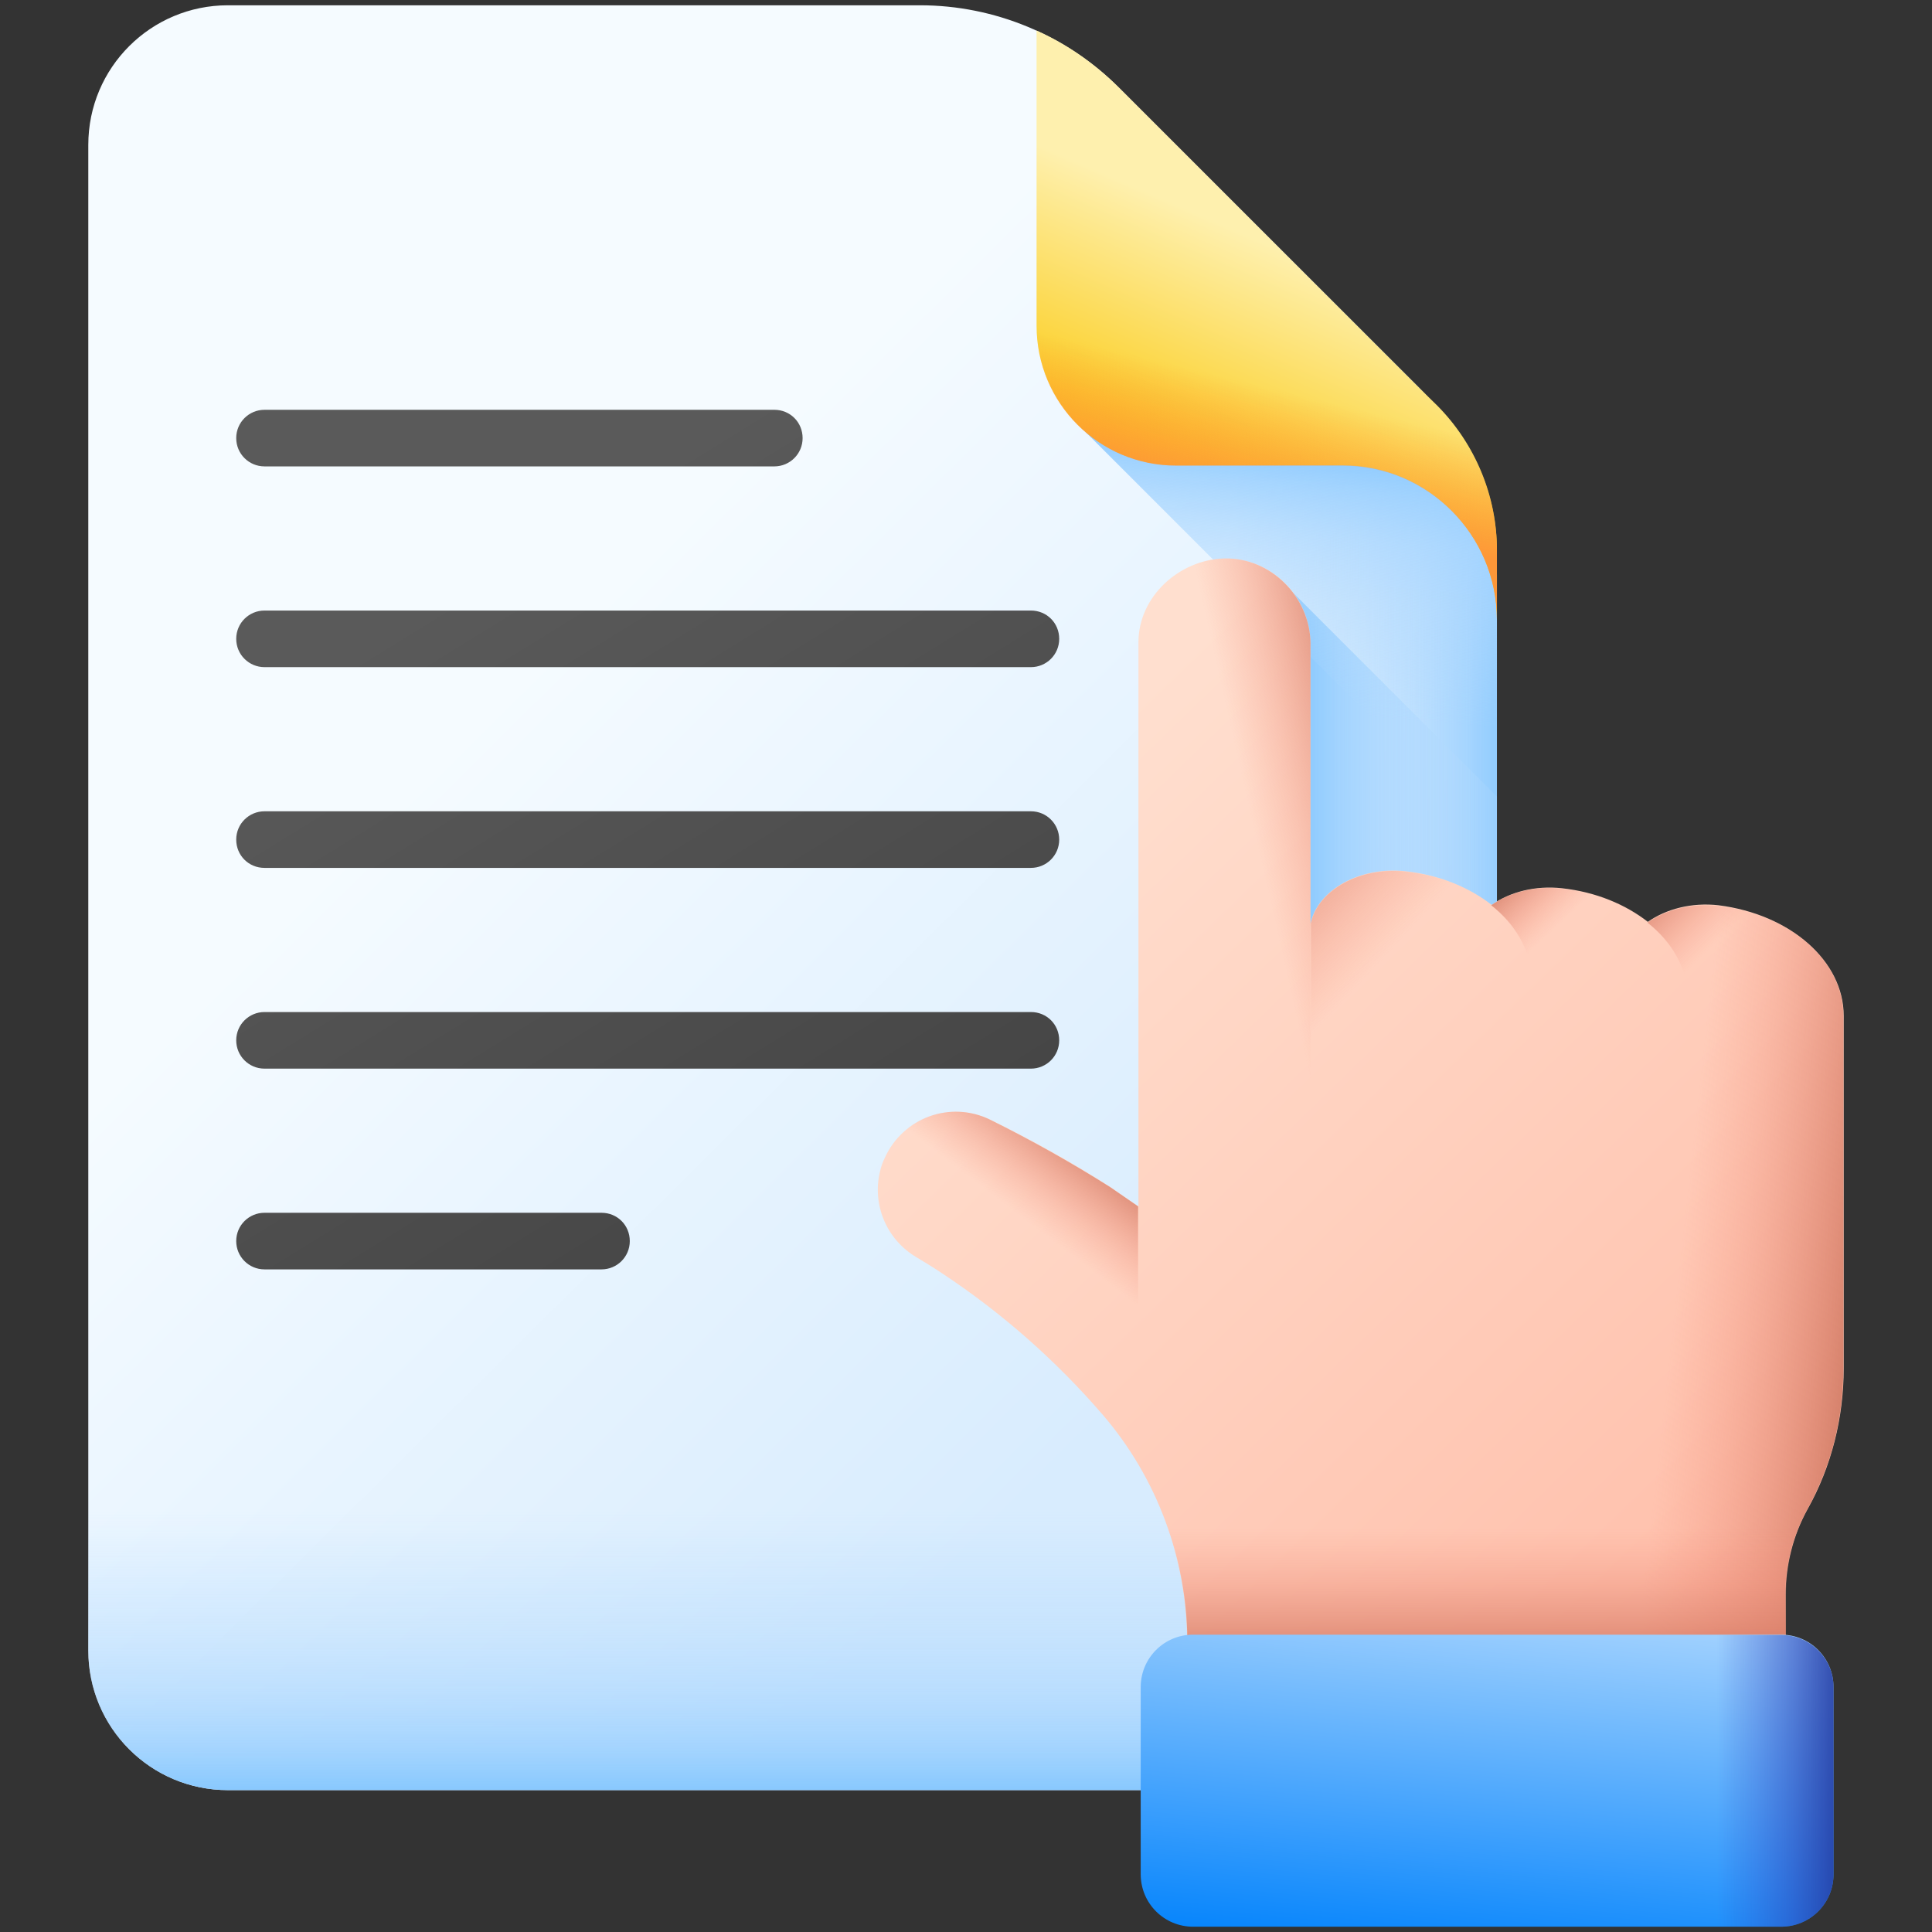
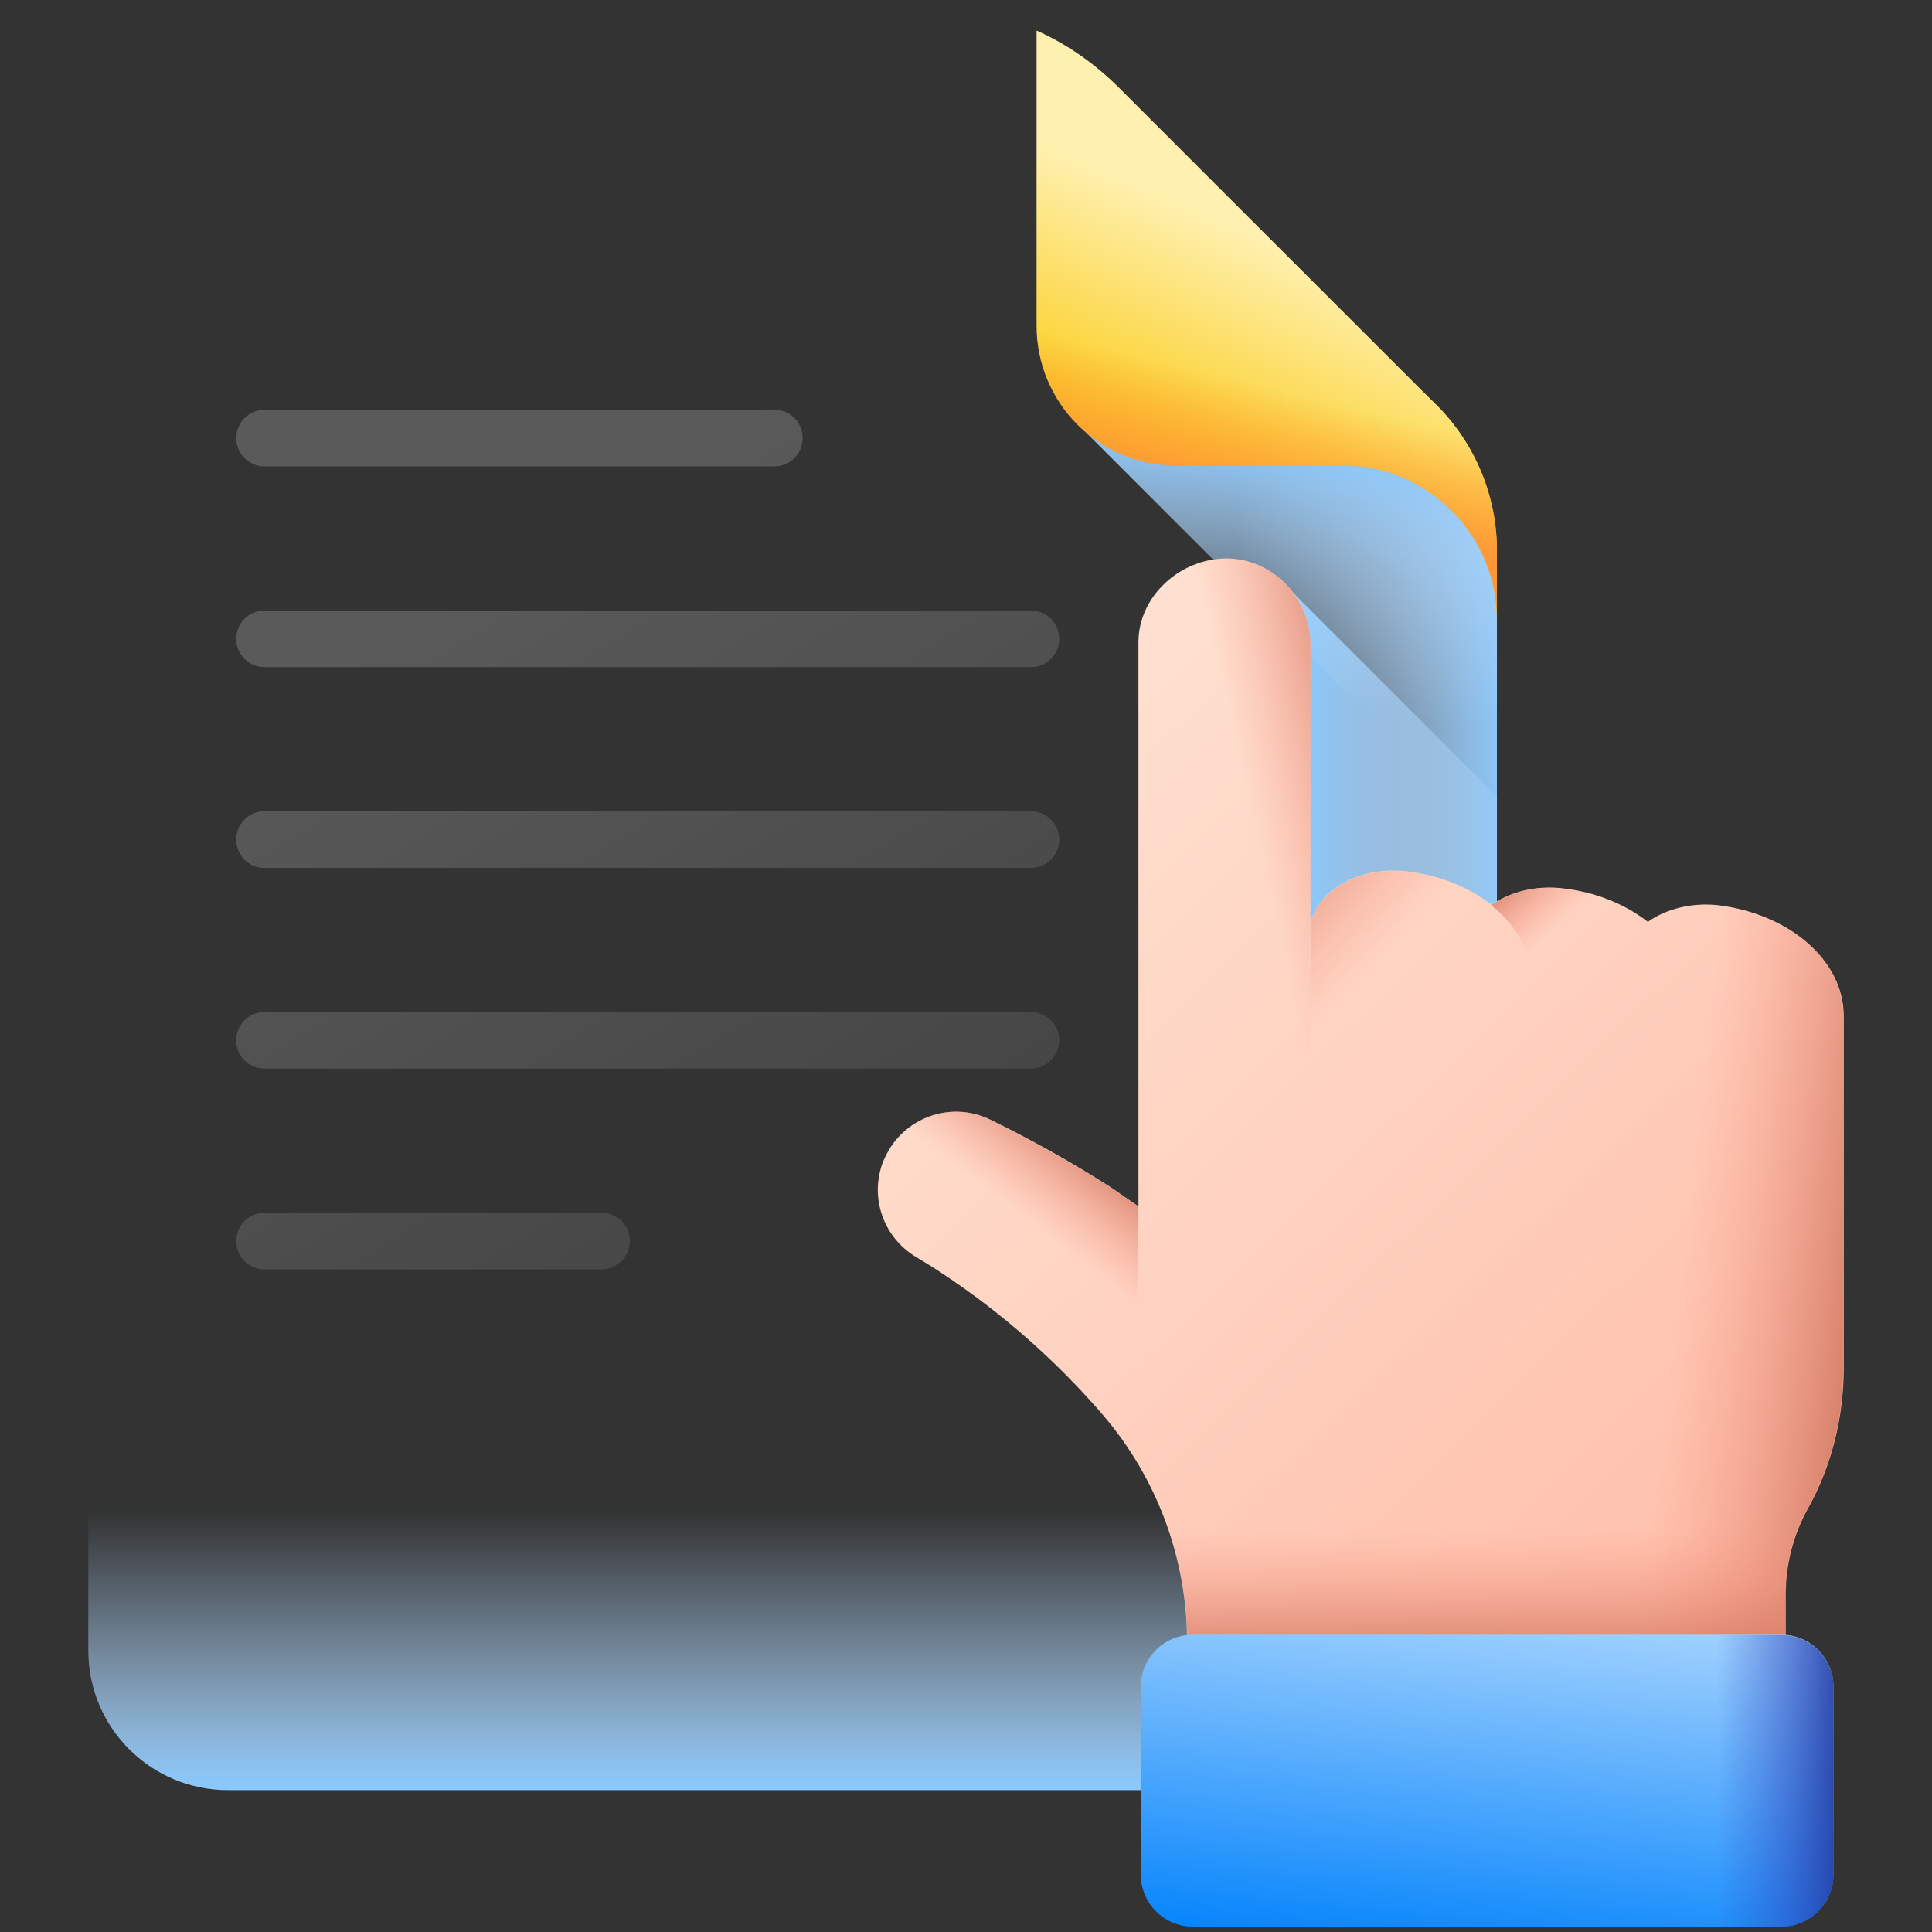
<svg xmlns="http://www.w3.org/2000/svg" version="1.1" id="Layer_1" x="0px" y="0px" viewBox="0 0 512 512" style="enable-background:new 0 0 512 512;" xml:space="preserve">
  <rect x="0" y="0" width="512" height="512" fill="#333333" stroke="none" />
  <style type="text/css">
	.st0{fill:url(#SVGID_1_);}
	.st1{fill:url(#SVGID_00000136374324893688105610000005043156685262655164_);}
	.st2{fill:url(#SVGID_00000124134803598605926130000008155335802160627897_);}
	.st3{fill:url(#SVGID_00000043459163087192017950000001158473573217001614_);}
	.st4{fill:url(#SVGID_00000088104052539658478120000011486114642677828797_);}
	.st5{fill:url(#SVGID_00000091737120744113716600000017188956843555094688_);}
	.st6{fill:url(#SVGID_00000170961878165231817620000005114133774961762442_);}
	.st7{fill:url(#SVGID_00000048466425676476796160000009055135478434637740_);}
	.st8{fill:url(#SVGID_00000055696472518676463820000009264399686722006456_);}
	.st9{fill:url(#SVGID_00000178162754325472321380000014453648273209432723_);}
	.st10{fill:url(#SVGID_00000080916179285499781850000015627775419108398268_);}
	.st11{fill:url(#SVGID_00000116231171808087714150000016831034755779925181_);}
	.st12{fill:url(#SVGID_00000173842363507092426050000002943820294298414231_);}
	.st13{fill:url(#SVGID_00000021823174857478133730000008963418864418629777_);}
	.st14{fill:url(#SVGID_00000111183798169535742650000016934042728223749298_);}
	.st15{fill:url(#SVGID_00000165925620484549084980000017108614240646284186_);}
	.st16{fill:url(#SVGID_00000152965373565268726540000007303341729617926290_);}
	.st17{fill:url(#SVGID_00000171701505620863859470000002802180569222632115_);}
	.st18{fill:url(#SVGID_00000156553168283282344590000015604725133458132631_);}
	.st19{fill:url(#SVGID_00000038401704875372611220000006709078918831413667_);}
	.st20{fill:url(#SVGID_00000079452671122017285860000016698635359367545772_);}
	.st21{fill:url(#SVGID_00000126287687993523801650000017413827311305826705_);}
</style>
  <g>
    <linearGradient id="SVGID_1_" gradientUnits="userSpaceOnUse" x1="119.368" y1="315.279" x2="296.613" y2="136.616" gradientTransform="matrix(1 0 0 -1 0 512)">
      <stop offset="0" style="stop-color:#F5FBFF" />
      <stop offset="1" style="stop-color:#D8ECFE" />
    </linearGradient>
-     <path class="st0" d="M396.7,152.4v285c0,20.5-16.6,37-37,37H60.4c-20.5,0-37-16.6-37-37V38.4c0-20.5,16.6-37,37-37h183.4   c19.8,0,38.7,7.9,52.7,21.8l79.7,79.7C389.3,116,396.7,133.8,396.7,152.4L396.7,152.4z" />
    <linearGradient id="SVGID_00000052784986715806824460000006722502995271432103_" gradientUnits="userSpaceOnUse" x1="327.12" y1="274.1" x2="399.561" y2="274.1" gradientTransform="matrix(1 0 0 -1 0 512)">
      <stop offset="0" style="stop-color:#B3DAFE;stop-opacity:0" />
      <stop offset="0.431" style="stop-color:#B1D9FE;stop-opacity:0.432" />
      <stop offset="0.666" style="stop-color:#A9D6FE;stop-opacity:0.666" />
      <stop offset="0.852" style="stop-color:#9BD0FE;stop-opacity:0.852" />
      <stop offset="1" style="stop-color:#8AC9FE" />
    </linearGradient>
    <path style="fill:url(#SVGID_00000052784986715806824460000006722502995271432103_);" d="M296.5,23.2c-14-14-33-21.8-52.7-21.8   h-48.5v473h164.4c20.5,0,37-16.6,37-37v-285c0-18.6-7.4-36.4-20.5-49.5L296.5,23.2z" />
    <linearGradient id="SVGID_00000085944421134700221560000006083118280763044737_" gradientUnits="userSpaceOnUse" x1="410.779" y1="309.991" x2="345.365" y2="309.991" gradientTransform="matrix(1 0 0 -1 0 512)">
      <stop offset="0" style="stop-color:#B3DAFE;stop-opacity:0" />
      <stop offset="0.431" style="stop-color:#B1D9FE;stop-opacity:0.432" />
      <stop offset="0.666" style="stop-color:#A9D6FE;stop-opacity:0.666" />
      <stop offset="0.852" style="stop-color:#9BD0FE;stop-opacity:0.852" />
      <stop offset="1" style="stop-color:#8AC9FE" />
    </linearGradient>
    <path style="fill:url(#SVGID_00000085944421134700221560000006083118280763044737_);" d="M396.7,211.1L340.6,155V249h56.1   L396.7,211.1z" />
    <linearGradient id="SVGID_00000132766514324253570230000012027094397952919733_" gradientUnits="userSpaceOnUse" x1="339.655" y1="324.174" x2="346.036" y2="393.653" gradientTransform="matrix(1 0 0 -1 0 512)">
      <stop offset="0" style="stop-color:#B3DAFE;stop-opacity:0" />
      <stop offset="0.431" style="stop-color:#B1D9FE;stop-opacity:0.432" />
      <stop offset="0.666" style="stop-color:#A9D6FE;stop-opacity:0.666" />
      <stop offset="0.852" style="stop-color:#9BD0FE;stop-opacity:0.852" />
      <stop offset="1" style="stop-color:#8AC9FE" />
    </linearGradient>
    <path style="fill:url(#SVGID_00000132766514324253570230000012027094397952919733_);" d="M396.7,223.5v-71.1   c0-14-4.2-27.7-12.1-39.3h-98.3L396.7,223.5z" />
    <linearGradient id="SVGID_00000037691562398436058660000009644047694784913322_" gradientUnits="userSpaceOnUse" x1="210.011" y1="111.3" x2="210.011" y2="38.306" gradientTransform="matrix(1 0 0 -1 0 512)">
      <stop offset="0" style="stop-color:#B3DAFE;stop-opacity:0" />
      <stop offset="0.431" style="stop-color:#B1D9FE;stop-opacity:0.432" />
      <stop offset="0.666" style="stop-color:#A9D6FE;stop-opacity:0.666" />
      <stop offset="0.852" style="stop-color:#9BD0FE;stop-opacity:0.852" />
      <stop offset="1" style="stop-color:#8AC9FE" />
    </linearGradient>
    <path style="fill:url(#SVGID_00000037691562398436058660000009644047694784913322_);" d="M23.4,295.8v141.6c0,20.5,16.6,37,37,37   h299.2c20.5,0,37-16.6,37-37V295.8H23.4z" />
    <linearGradient id="SVGID_00000041288362231727317890000003174188248317443495_" gradientUnits="userSpaceOnUse" x1="343.57" y1="444.152" x2="314.502" y2="376.799" gradientTransform="matrix(1 0 0 -1 0 512)">
      <stop offset="0" style="stop-color:#FEF0AE" />
      <stop offset="1" style="stop-color:#FAC600" />
    </linearGradient>
    <path style="fill:url(#SVGID_00000041288362231727317890000003174188248317443495_);" d="M396.7,145.8v18.4   c0-11.3-4.6-21.5-12-28.9s-17.6-12-28.9-12h-44.1c-20.5,0-37-16.6-37-37V8.1c8.1,3.6,15.5,8.8,21.8,15.1l79.7,79.7l4.7,4.6   C391,117.7,396.7,131.5,396.7,145.8z" />
    <linearGradient id="SVGID_00000141443537038694618720000015896715356559247004_" gradientUnits="userSpaceOnUse" x1="267.969" y1="296.348" x2="615.399" y2="-62.025" gradientTransform="matrix(1 0 0 -1 0 512)">
      <stop offset="0" style="stop-color:#FFDFCF" />
      <stop offset="1" style="stop-color:#FFA78F" />
    </linearGradient>
    <path style="fill:url(#SVGID_00000141443537038694618720000015896715356559247004_);" d="M488.6,269.2v93.4c0,6.5-0.8,13-2.4,19.3   c-1.6,6.3-4,12.4-7.2,18.1c-3.8,6.9-5.8,14.7-5.8,22.6v24.7H314.6v-12c0-22.1-7.9-43.5-22.3-60.3c-12.4-14.4-26.8-27.1-42.7-37.6   c-2.4-1.6-4.7-3-6.7-4.2c-8-4.7-11.8-14-9.7-22.7c0.3-1.3,0.7-2.5,1.3-3.7c4.8-10.6,17.4-15.2,27.9-10.1   c11,5.4,21.6,11.3,31.9,17.9l7.4,5.1V170.2c0-12.1,10.8-21.9,22.8-22.2c12.3-0.3,22.6,10.1,22.8,22.3v74.5   c1.8-8.9,13-15.3,25.3-13.9c9,1,16.8,4.3,22.7,8.9c4.8-3.4,11.5-5.2,18.7-4.4c9,1,16.8,4.3,22.7,8.9c4.8-3.4,11.6-5.2,18.7-4.4   C474.5,242.3,488.6,254.7,488.6,269.2L488.6,269.2z" />
    <linearGradient id="SVGID_00000023972717135737693360000009182720343101607310_" gradientUnits="userSpaceOnUse" x1="443.796" y1="165.43" x2="498.858" y2="159.313" gradientTransform="matrix(1 0 0 -1 0 512)">
      <stop offset="0" style="stop-color:#F89580;stop-opacity:0" />
      <stop offset="0.286" style="stop-color:#EE8E79;stop-opacity:0.287" />
      <stop offset="0.762" style="stop-color:#D57B65;stop-opacity:0.765" />
      <stop offset="0.997" style="stop-color:#C5715A" />
    </linearGradient>
    <path style="fill:url(#SVGID_00000023972717135737693360000009182720343101607310_);" d="M455.3,240.1c-7.1-0.8-13.9,1-18.7,4.4   c-5.8-4.6-13.7-7.9-22.7-8.9c-7.1-0.8-13.9,1-18.7,4.4c-4-3.2-8.9-5.7-14.4-7.3v214.7h92.3v-24.7c0-7.9,2-15.7,5.8-22.6   c3.1-5.7,5.6-11.8,7.2-18.1c1.6-6.3,2.4-12.8,2.4-19.3v-93.4C488.6,254.7,474.5,242.3,455.3,240.1z" />
    <linearGradient id="SVGID_00000015335487827690739160000003460174650381462155_" gradientUnits="userSpaceOnUse" x1="405.079" y1="259.375" x2="390.209" y2="275.307" gradientTransform="matrix(1 0 0 -1 0 512)">
      <stop offset="0" style="stop-color:#F89580;stop-opacity:0" />
      <stop offset="0.286" style="stop-color:#EE8E79;stop-opacity:0.287" />
      <stop offset="0.762" style="stop-color:#D57B65;stop-opacity:0.765" />
      <stop offset="0.997" style="stop-color:#C5715A" />
    </linearGradient>
    <path style="fill:url(#SVGID_00000015335487827690739160000003460174650381462155_);" d="M447.3,264.7V296h-41.4v-35.9   c0-7.3-3.5-14-9.5-19.2c-0.4-0.3-0.8-0.7-1.2-1c4.8-3.4,11.5-5.2,18.7-4.4c9.6,1.1,17.9,4.8,23.9,10   C443.8,250.7,447.3,257.4,447.3,264.7z" />
    <linearGradient id="SVGID_00000083075059915846894850000009233102625902616962_" gradientUnits="userSpaceOnUse" x1="447.339" y1="254.932" x2="429.351" y2="272.92" gradientTransform="matrix(1 0 0 -1 0 512)">
      <stop offset="0" style="stop-color:#F89580;stop-opacity:0" />
      <stop offset="0.286" style="stop-color:#EE8E79;stop-opacity:0.287" />
      <stop offset="0.762" style="stop-color:#D57B65;stop-opacity:0.765" />
      <stop offset="0.997" style="stop-color:#C5715A" />
    </linearGradient>
-     <path style="fill:url(#SVGID_00000083075059915846894850000009233102625902616962_);" d="M488.6,269.2V296h-41.3v-31.3   c0-7.8-4-14.9-10.7-20.2c4.8-3.4,11.6-5.2,18.7-4.4C474.5,242.3,488.6,254.7,488.6,269.2z" />
    <linearGradient id="SVGID_00000130622075592431492700000006704848217195515568_" gradientUnits="userSpaceOnUse" x1="361.861" y1="252.833" x2="326.173" y2="285.972" gradientTransform="matrix(1 0 0 -1 0 512)">
      <stop offset="0" style="stop-color:#F89580;stop-opacity:0" />
      <stop offset="0.286" style="stop-color:#EE8E79;stop-opacity:0.287" />
      <stop offset="0.762" style="stop-color:#D57B65;stop-opacity:0.765" />
      <stop offset="0.997" style="stop-color:#C5715A" />
    </linearGradient>
    <path style="fill:url(#SVGID_00000130622075592431492700000006704848217195515568_);" d="M372.6,231c-12.2-1.4-23.3,4.9-25.2,13.6   l0,0.2l0,0V296h58.6v-35.9C405.9,245.6,391.8,233.2,372.6,231L372.6,231z" />
    <linearGradient id="SVGID_00000098199424055487205780000010815572157743421570_" gradientUnits="userSpaceOnUse" x1="280.512" y1="181.942" x2="298.207" y2="205.082" gradientTransform="matrix(1 0 0 -1 0 512)">
      <stop offset="0" style="stop-color:#F89580;stop-opacity:0" />
      <stop offset="0.286" style="stop-color:#EE8E79;stop-opacity:0.287" />
      <stop offset="0.762" style="stop-color:#D57B65;stop-opacity:0.765" />
      <stop offset="0.997" style="stop-color:#C5715A" />
    </linearGradient>
    <path style="fill:url(#SVGID_00000098199424055487205780000010815572157743421570_);" d="M301.6,319.7L301.6,319.7l-7.4-5.1   c-10.3-6.5-21-12.5-31.9-17.9c-10.5-5.1-23.1-0.5-27.9,10.1c-0.5,1.2-1,2.4-1.3,3.7c-2.1,8.7,1.7,18,9.7,22.7   c2,1.2,4.2,2.6,6.7,4.2c20.2,13.3,37.7,30.1,52.1,49.4V319.7z" />
    <linearGradient id="SVGID_00000138546792808962386600000007804082123384109444_" gradientUnits="userSpaceOnUse" x1="332.894" y1="289.539" x2="372.405" y2="298.461" gradientTransform="matrix(1 0 0 -1 0 512)">
      <stop offset="0" style="stop-color:#F89580;stop-opacity:0" />
      <stop offset="0.286" style="stop-color:#EE8E79;stop-opacity:0.287" />
      <stop offset="0.762" style="stop-color:#D57B65;stop-opacity:0.765" />
      <stop offset="0.997" style="stop-color:#C5715A" />
    </linearGradient>
    <path style="fill:url(#SVGID_00000138546792808962386600000007804082123384109444_);" d="M347.3,170.4V296h-45.7V170.2   c0-12.1,10.8-21.9,22.8-22.2C336.7,147.7,347.1,158.1,347.3,170.4z" />
    <linearGradient id="SVGID_00000078017546537846001980000012174892798928203427_" gradientUnits="userSpaceOnUse" x1="382.198" y1="106.696" x2="382.198" y2="67.163" gradientTransform="matrix(1 0 0 -1 0 512)">
      <stop offset="0" style="stop-color:#F89580;stop-opacity:0" />
      <stop offset="0.286" style="stop-color:#EE8E79;stop-opacity:0.287" />
      <stop offset="0.762" style="stop-color:#D57B65;stop-opacity:0.765" />
      <stop offset="0.997" style="stop-color:#C5715A" />
    </linearGradient>
    <path style="fill:url(#SVGID_00000078017546537846001980000012174892798928203427_);" d="M275.8,358.1c5.8,5.4,11.3,11,16.5,17   c17.1,19.7,25,46,21.6,72.2c0,0,0,0,0,0h159.4v-24.7c0-7.9,2-15.7,5.8-22.6c3.1-5.7,5.6-11.8,7.2-18.1c1.6-6.3,2.4-12.8,2.4-19.3   v-4.5H275.8z" />
    <linearGradient id="SVGID_00000128463298588561748370000003454817564108043192_" gradientUnits="userSpaceOnUse" x1="399.724" y1="96.31" x2="389.089" y2="-10.037" gradientTransform="matrix(1 0 0 -1 0 512)">
      <stop offset="0" style="stop-color:#B3DAFE" />
      <stop offset="1" style="stop-color:#0182FC" />
    </linearGradient>
    <path style="fill:url(#SVGID_00000128463298588561748370000003454817564108043192_);" d="M485.9,496.7v-49.6   c0-7.7-6.2-13.9-13.9-13.9H316.2c-7.7,0-13.9,6.2-13.9,13.9v49.6c0,7.7,6.2,13.9,13.9,13.9H472   C479.7,510.6,485.9,504.4,485.9,496.7z" />
    <linearGradient id="SVGID_00000137850449331156888440000001052746208754232996_" gradientUnits="userSpaceOnUse" x1="454.933" y1="40.062" x2="490.918" y2="40.062" gradientTransform="matrix(1 0 0 -1 0 512)">
      <stop offset="0" style="stop-color:#314DC9;stop-opacity:0" />
      <stop offset="0.276" style="stop-color:#304BC4;stop-opacity:0.276" />
      <stop offset="0.563" style="stop-color:#2B45B8;stop-opacity:0.563" />
      <stop offset="0.854" style="stop-color:#243BA3;stop-opacity:0.854" />
      <stop offset="1" style="stop-color:#1F3596" />
    </linearGradient>
    <path style="fill:url(#SVGID_00000137850449331156888440000001052746208754232996_);" d="M472,433.3H366.4v77.3H472   c7.7,0,13.9-6.2,13.9-13.9v-49.6C485.9,439.5,479.7,433.3,472,433.3z" />
    <linearGradient id="SVGID_00000024712565402090895410000012065688878204807054_" gradientUnits="userSpaceOnUse" x1="337.951" y1="408.791" x2="330.861" y2="379.487" gradientTransform="matrix(1 0 0 -1 0 512)">
      <stop offset="0" style="stop-color:#FE9738;stop-opacity:0" />
      <stop offset="1" style="stop-color:#FE9738" />
    </linearGradient>
    <path style="fill:url(#SVGID_00000024712565402090895410000012065688878204807054_);" d="M274.7,86.4c0,20.5,16.6,37,37,37h44.1   c11.3,0,21.5,4.6,28.9,12s12,17.6,12,28.9v-18.4c0-14.4-5.7-28.1-15.9-38.3l-4.7-4.6l-41.8-41.8h-59.7V86.4z" />
    <linearGradient id="SVGID_00000096754637220960422880000014263512107721149833_" gradientUnits="userSpaceOnUse" x1="150.448" y1="375.118" x2="259.984" y2="197.519" gradientTransform="matrix(1 0 0 -1 0 512)">
      <stop offset="0" style="stop-color:#5A5A5A" />
      <stop offset="1" style="stop-color:#444444" />
    </linearGradient>
    <path style="fill:url(#SVGID_00000096754637220960422880000014263512107721149833_);" d="M70.1,123.6h135.1c4.1,0,7.5-3.3,7.5-7.5   s-3.3-7.5-7.5-7.5H70.1c-4.1,0-7.5,3.3-7.5,7.5S66,123.6,70.1,123.6z" />
    <linearGradient id="SVGID_00000040539016564531174290000011093113424632845735_" gradientUnits="userSpaceOnUse" x1="151.343" y1="375.671" x2="260.88" y2="198.071" gradientTransform="matrix(1 0 0 -1 0 512)">
      <stop offset="0" style="stop-color:#5A5A5A" />
      <stop offset="1" style="stop-color:#444444" />
    </linearGradient>
    <path style="fill:url(#SVGID_00000040539016564531174290000011093113424632845735_);" d="M70.1,176.8h203.1c4.1,0,7.5-3.3,7.5-7.5   s-3.3-7.5-7.5-7.5H70.1c-4.1,0-7.5,3.3-7.5,7.5S66,176.8,70.1,176.8z" />
    <linearGradient id="SVGID_00000150099702471469375140000004678134879947832219_" gradientUnits="userSpaceOnUse" x1="127.585" y1="361.017" x2="237.122" y2="183.418" gradientTransform="matrix(1 0 0 -1 0 512)">
      <stop offset="0" style="stop-color:#5A5A5A" />
      <stop offset="1" style="stop-color:#444444" />
    </linearGradient>
    <path style="fill:url(#SVGID_00000150099702471469375140000004678134879947832219_);" d="M273.2,215H70.1c-4.1,0-7.5,3.3-7.5,7.5   s3.3,7.5,7.5,7.5h203.1c4.1,0,7.5-3.3,7.5-7.5C280.7,218.4,277.4,215,273.2,215z" />
    <linearGradient id="SVGID_00000009558073271252589620000004735712477479716275_" gradientUnits="userSpaceOnUse" x1="103.826" y1="346.365" x2="213.364" y2="168.765" gradientTransform="matrix(1 0 0 -1 0 512)">
      <stop offset="0" style="stop-color:#5A5A5A" />
      <stop offset="1" style="stop-color:#444444" />
    </linearGradient>
    <path style="fill:url(#SVGID_00000009558073271252589620000004735712477479716275_);" d="M273.2,268.2H70.1c-4.1,0-7.5,3.3-7.5,7.5   c0,4.1,3.3,7.5,7.5,7.5h203.1c4.1,0,7.5-3.3,7.5-7.5C280.7,271.5,277.4,268.2,273.2,268.2z" />
    <linearGradient id="SVGID_00000119081975516756498450000012597585447726399875_" gradientUnits="userSpaceOnUse" x1="38.852" y1="306.291" x2="148.389" y2="128.691" gradientTransform="matrix(1 0 0 -1 0 512)">
      <stop offset="0" style="stop-color:#5A5A5A" />
      <stop offset="1" style="stop-color:#444444" />
    </linearGradient>
    <path style="fill:url(#SVGID_00000119081975516756498450000012597585447726399875_);" d="M159.4,321.4H70.1c-4.1,0-7.5,3.3-7.5,7.5   c0,4.1,3.3,7.5,7.5,7.5h89.3c4.1,0,7.5-3.3,7.5-7.5C166.9,324.7,163.6,321.4,159.4,321.4C159.4,321.4,159.4,321.4,159.4,321.4z" />
  </g>
</svg>